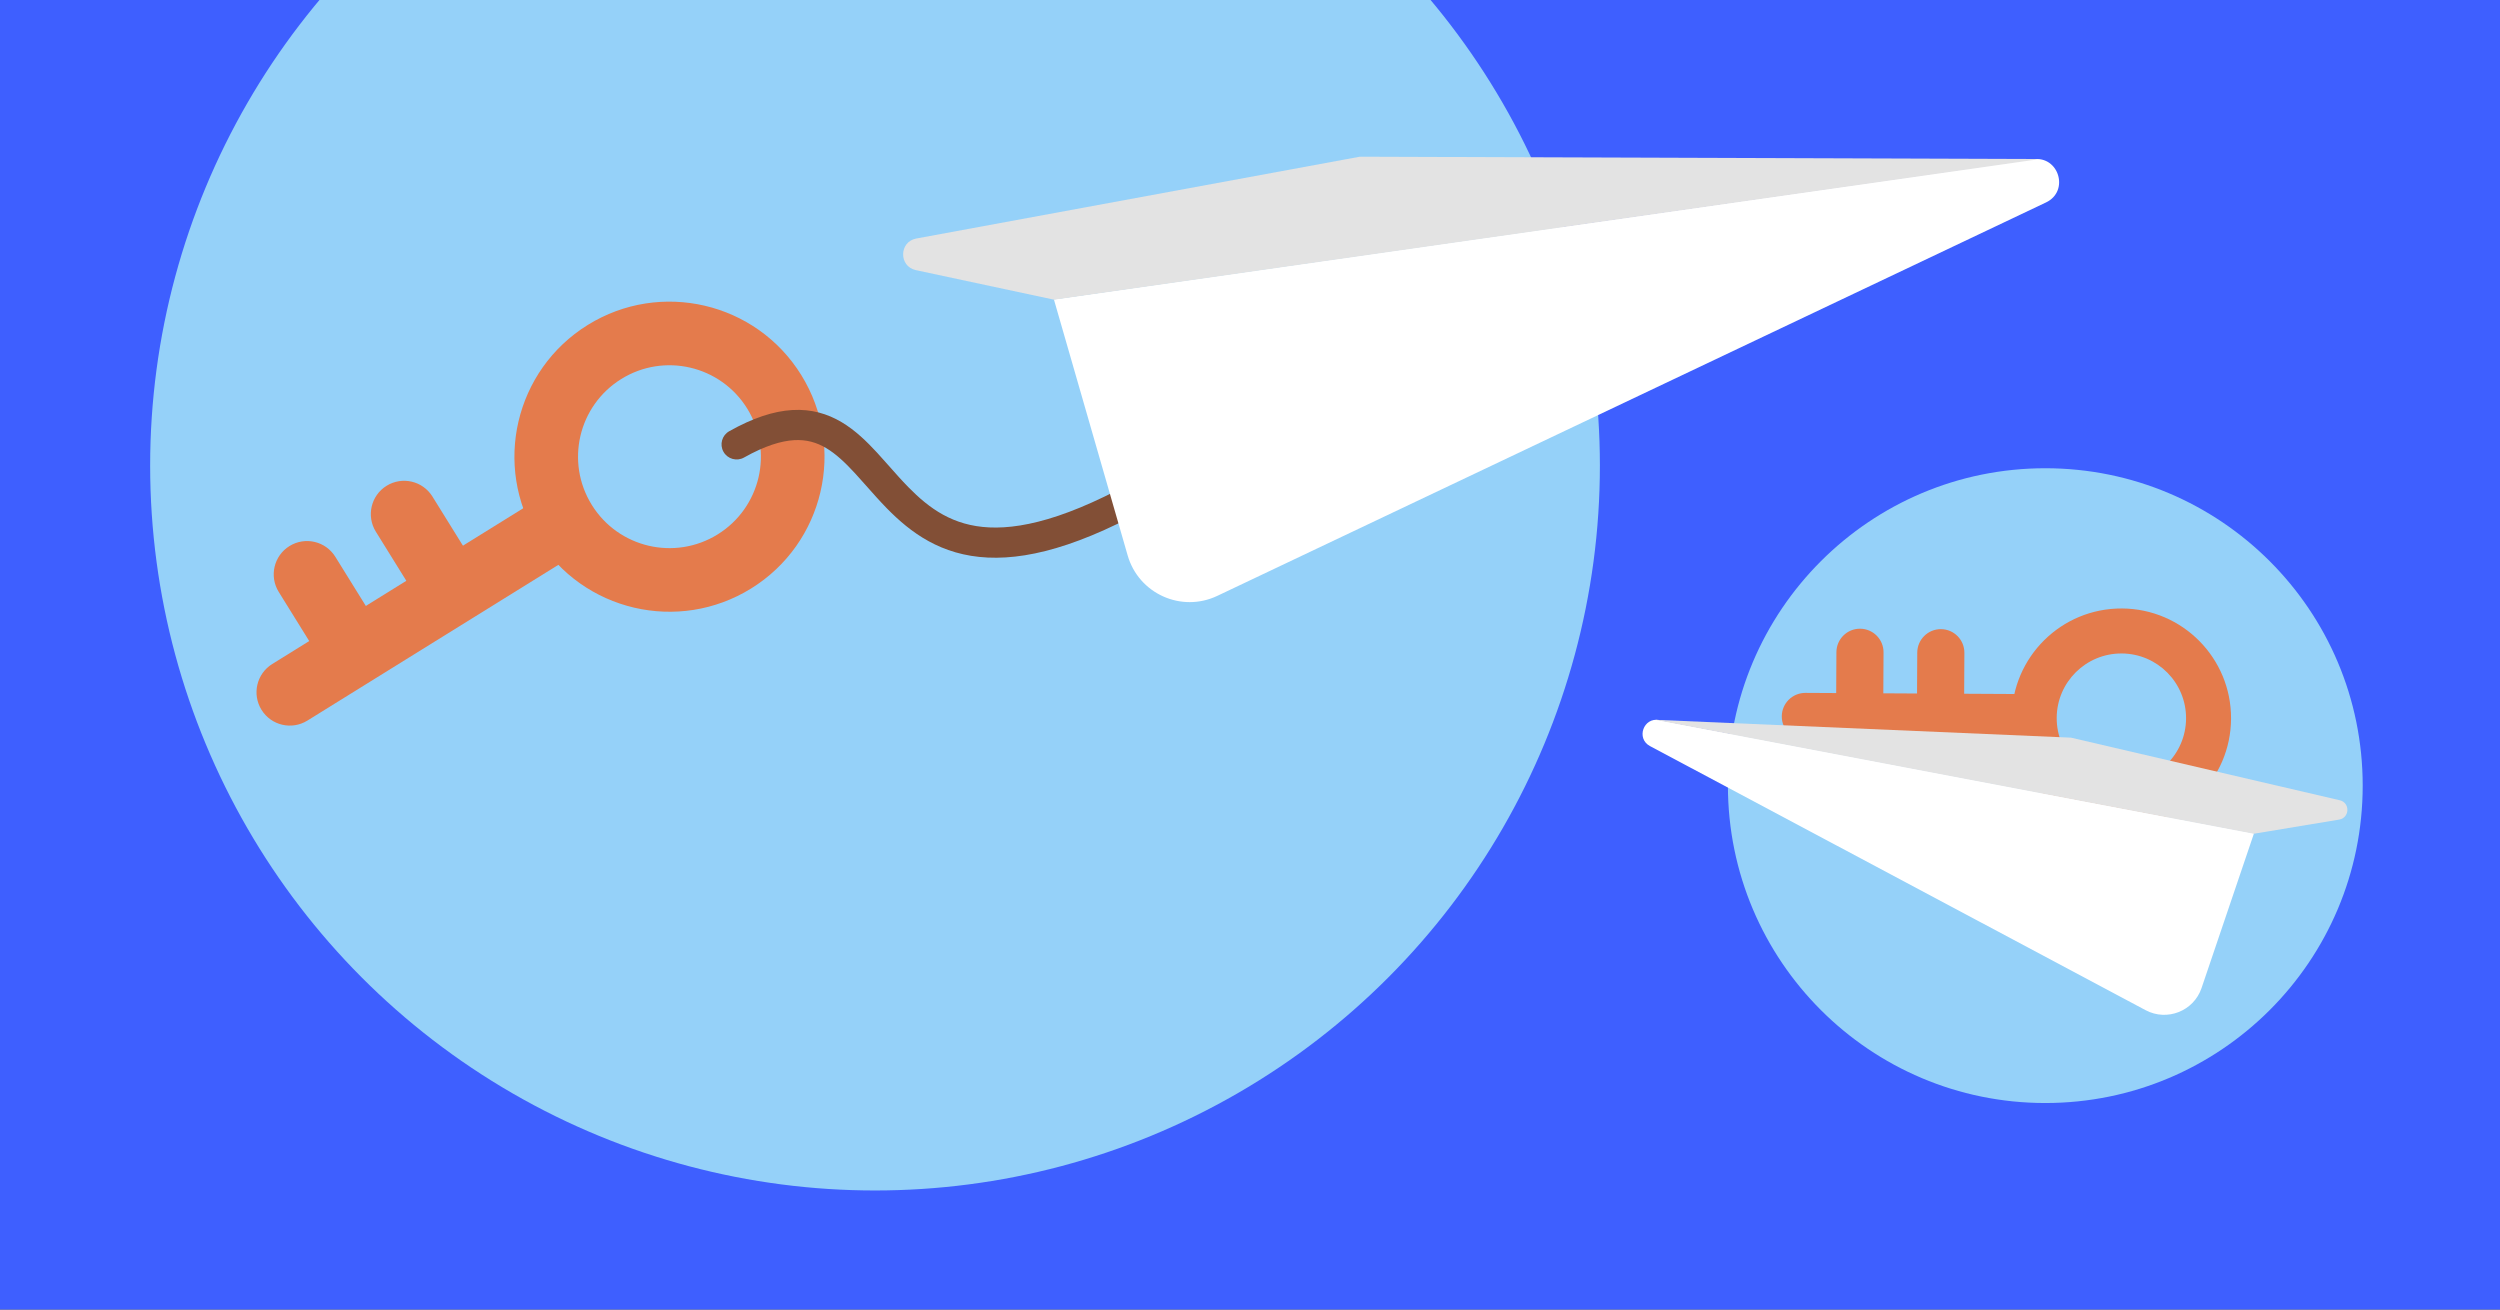
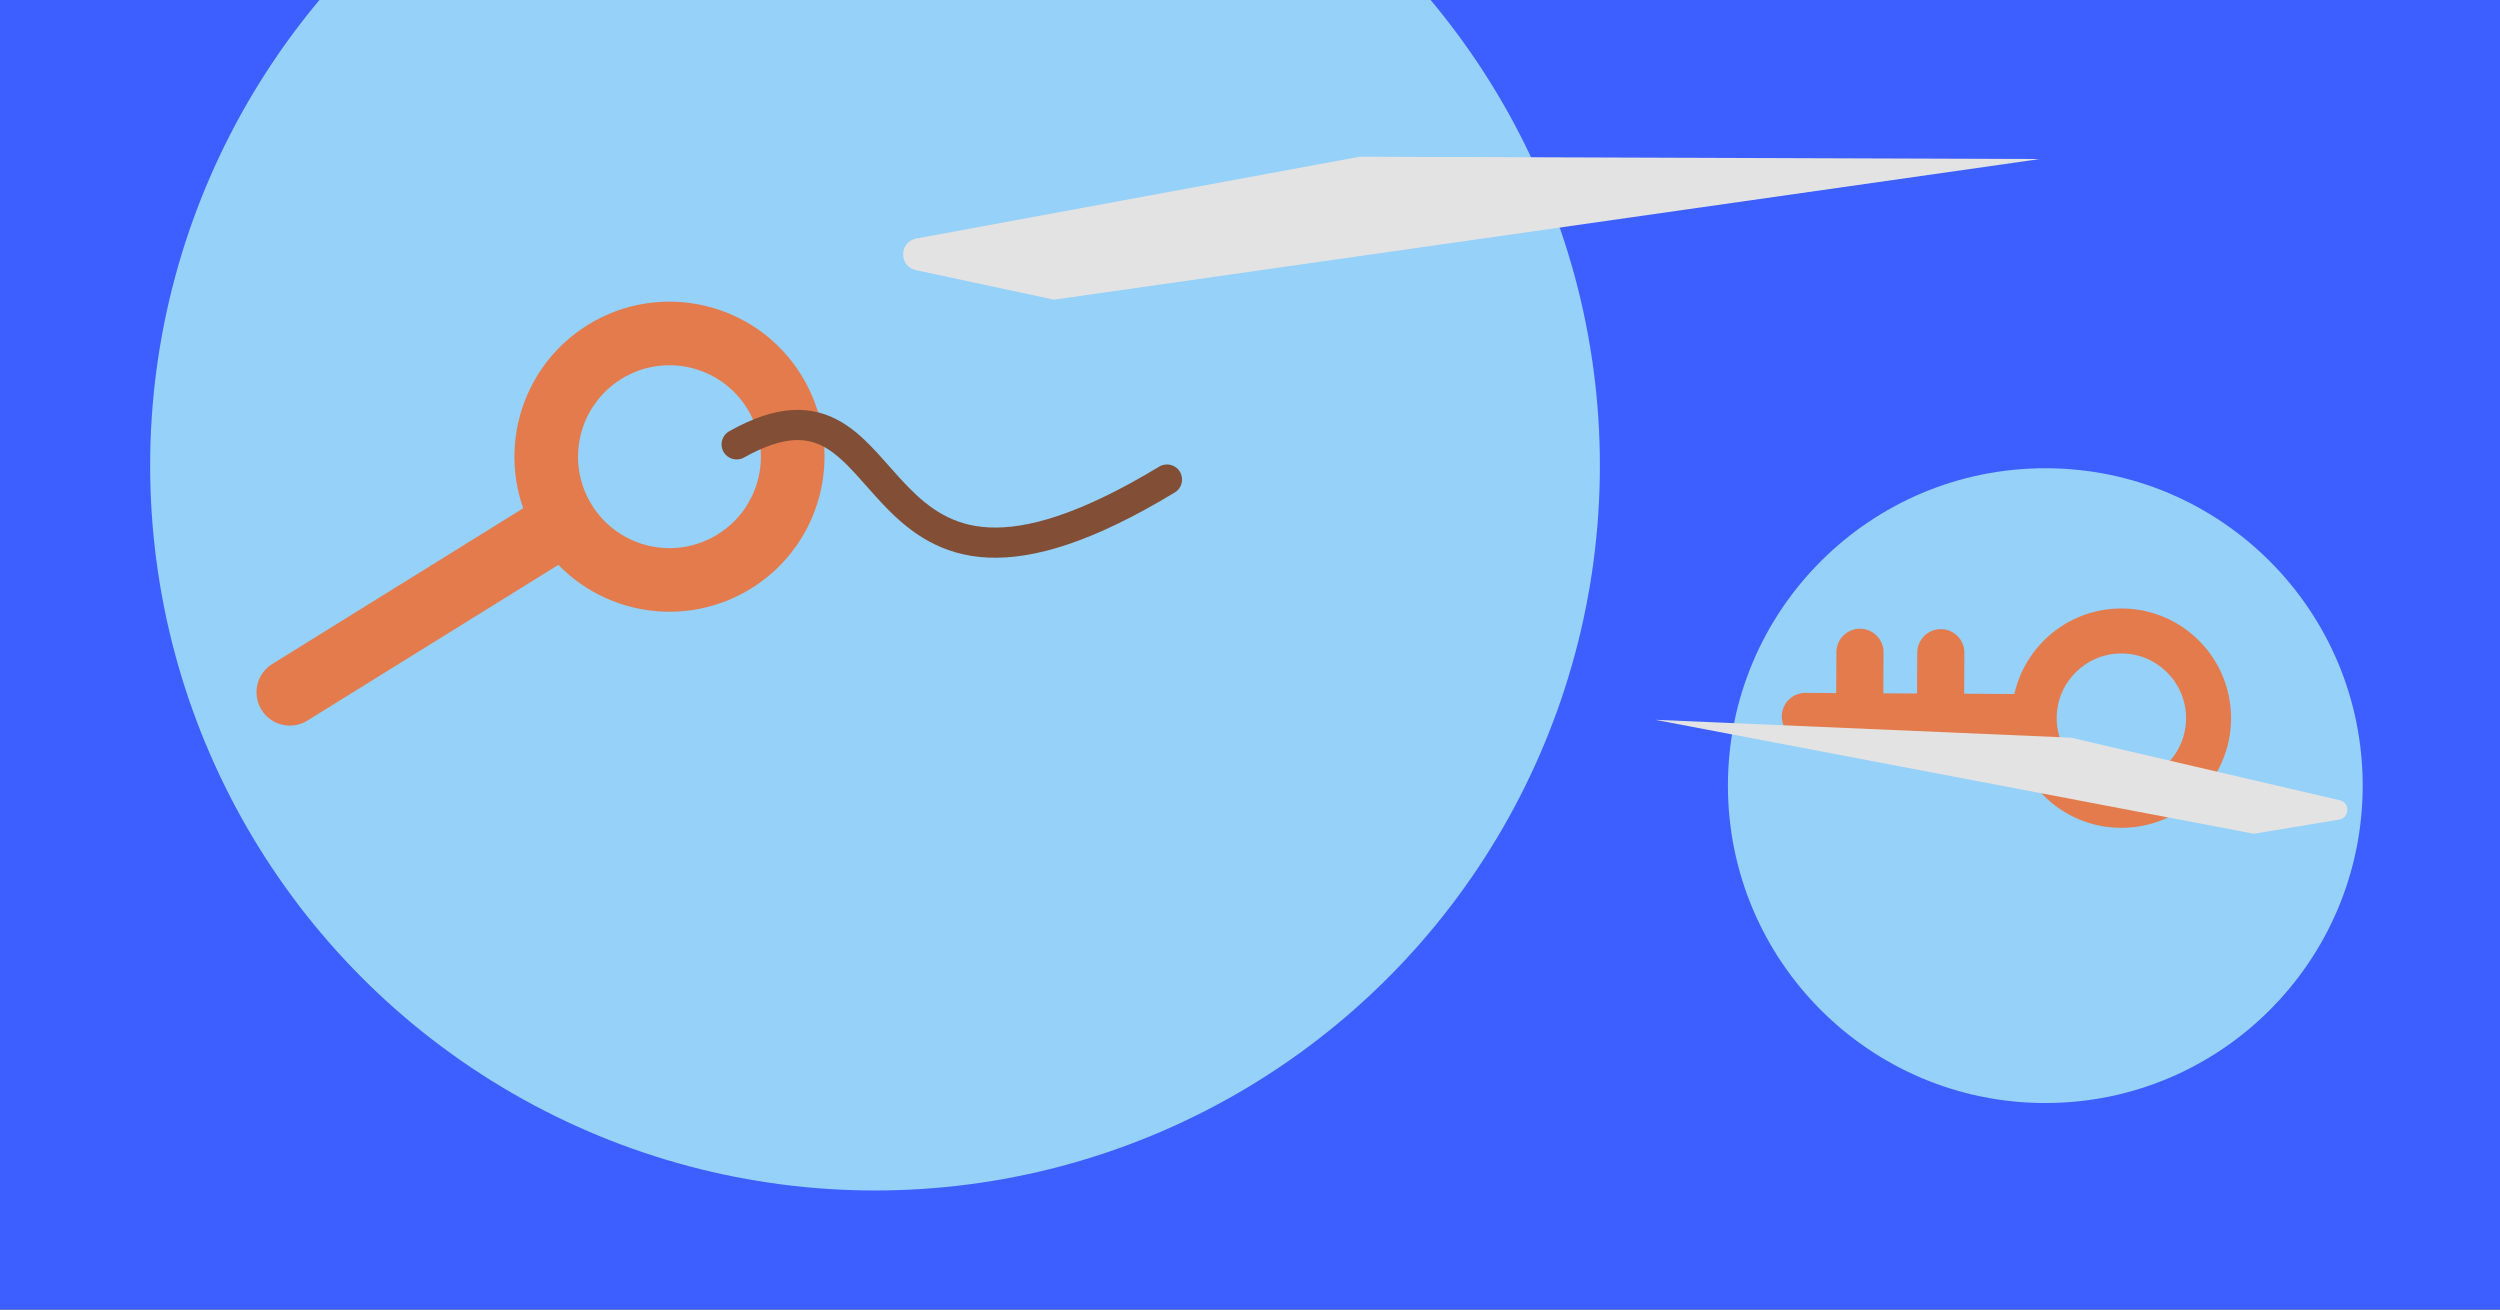
<svg xmlns="http://www.w3.org/2000/svg" fill="none" height="495" viewBox="0 0 945 495" width="945">
  <rect x="0" y="0" width="945" height="495" fill="#333333" stroke="none" />
  <clipPath id="clip0_1278_424">
    <path d="M0 0H945V495H0Z" />
  </clipPath>
  <g clip-path="url(#clip0_1278_424)">
    <path d="M0 0H945V495H0Z" fill="#3e5fff" />
    <circle cx="330.758" cy="176" fill="#95d1f9" r="274" />
    <g fill="#e47b4c">
      <path d="M98.854 268.326C102.521 274.234 110.282 276.052 116.19 272.385L223.953 205.511 210.677 184.117 102.913 250.99C97.005 254.657 95.188 262.418 98.854 268.326V268.326Z" />
-       <path d="M148.41 245.365 126.755 210.47C123.089 204.562 115.327 202.744 109.419 206.411V206.411C103.511 210.077 101.694 217.838 105.36 223.746L127.015 258.642 148.41 245.365Z" />
-       <path d="M185.115 222.588 163.46 187.692C159.794 181.784 152.032 179.966 146.124 183.633V183.633C140.216 187.299 138.399 195.061 142.065 200.969L163.72 235.864 185.115 222.588Z" />
      <path clip-rule="evenodd" d="M234.837 143.265C251.056 133.2 272.363 138.189 282.427 154.408 292.492 170.626 287.503 191.933 271.285 201.998 255.066 212.062 233.759 207.074 223.695 190.855 213.63 174.636 218.619 153.33 234.837 143.265ZM222.16 122.836C249.661 105.77 285.79 114.229 302.856 141.73 319.922 169.231 311.463 205.36 283.962 222.427 256.461 239.493 220.332 231.034 203.266 203.532 186.2 176.031 194.659 139.902 222.16 122.836Z" fill-rule="evenodd" />
    </g>
    <path clip-rule="evenodd" d="M446.003 178.315C444.372 175.62 440.864 174.757 438.169 176.389 408.008 194.645 387.962 200.028 373.918 199.364 360.243 198.717 351.335 192.287 343.359 184.142 340.817 181.547 338.592 179.025 336.307 176.435 334.79 174.715 333.246 172.965 331.565 171.144 327.611 166.859 323.245 162.599 318.073 159.539 312.768 156.401 306.69 154.567 299.476 154.993 292.382 155.411 284.571 157.99 275.652 163 272.905 164.543 271.929 168.021 273.473 170.768 275.016 173.514 278.493 174.49 281.24 172.947 289.203 168.474 295.318 166.667 300.148 166.382 304.857 166.105 308.7 167.251 312.264 169.359 315.961 171.546 319.415 174.801 323.181 178.882 324.49 180.301 325.905 181.901 327.385 183.574 329.873 186.386 332.545 189.406 335.207 192.125 344.185 201.292 355.648 209.922 373.379 210.76 390.742 211.582 413.139 204.876 444.077 186.149 446.772 184.518 447.635 181.01 446.003 178.315Z" fill="#824f36" fill-rule="evenodd" />
-     <path d="M426.258 209.959 398.375 113.188 768.485 60.203C778.264 58.803 782.326 72.282 773.402 76.519L460.144 225.235C446.555 231.686 430.423 224.414 426.258 209.959Z" fill="#ffffff" />
    <path d="M398.405 113.279 346.205 102.112C339.684 100.717 339.816 91.366 346.374 90.157L514.017 59.233 771.017 60.12 398.405 113.279Z" fill="#e3e3e3" />
    <circle cx="773.127" cy="296.969" fill="#95d1f9" r="119.974" />
    <path d="M673.514 270.771C673.488 275.69 677.454 279.699 682.373 279.725L772.093 280.207 772.188 262.394 682.468 261.912C677.549 261.886 673.54 265.852 673.514 270.771V270.771Z" fill="#e47b4c" />
    <path d="M711.822 275.66 711.978 246.607C712.004 241.688 708.038 237.679 703.119 237.653V237.653C698.2 237.626 694.191 241.593 694.165 246.511L694.009 275.565 711.822 275.66Z" fill="#e47b4c" />
    <path d="M742.381 275.824 742.537 246.771C742.563 241.852 738.597 237.843 733.678 237.817V237.817C728.76 237.791 724.751 241.757 724.724 246.675L724.568 275.729 742.381 275.824Z" fill="#e47b4c" />
    <path clip-rule="evenodd" d="M802.013 247.011C815.516 247.083 826.404 258.088 826.331 271.591 826.259 285.094 815.254 295.982 801.751 295.909 788.248 295.837 777.36 284.832 777.433 271.329 777.505 257.826 788.51 246.938 802.013 247.011ZM802.105 230.002C825.001 230.125 843.463 248.786 843.34 271.683 843.217 294.579 824.556 313.041 801.659 312.918 778.763 312.795 760.301 294.134 760.424 271.237 760.547 248.341 779.208 229.879 802.105 230.002Z" fill="#e47b4c" fill-rule="evenodd" />
-     <path d="M832.19 373.47 852.016 314.984 627.164 272.183C621.226 271.053 618.363 279.176 623.697 282.019L811.04 381.849C819.165 386.178 829.234 382.189 832.19 373.47Z" fill="#ffffff" />
    <path d="M851.961 315.154 884.191 309.808C888.218 309.14 888.402 303.42 884.427 302.494L782.813 278.833 625.667 272.086 851.961 315.154Z" fill="#e3e3e3" />
  </g>
</svg>